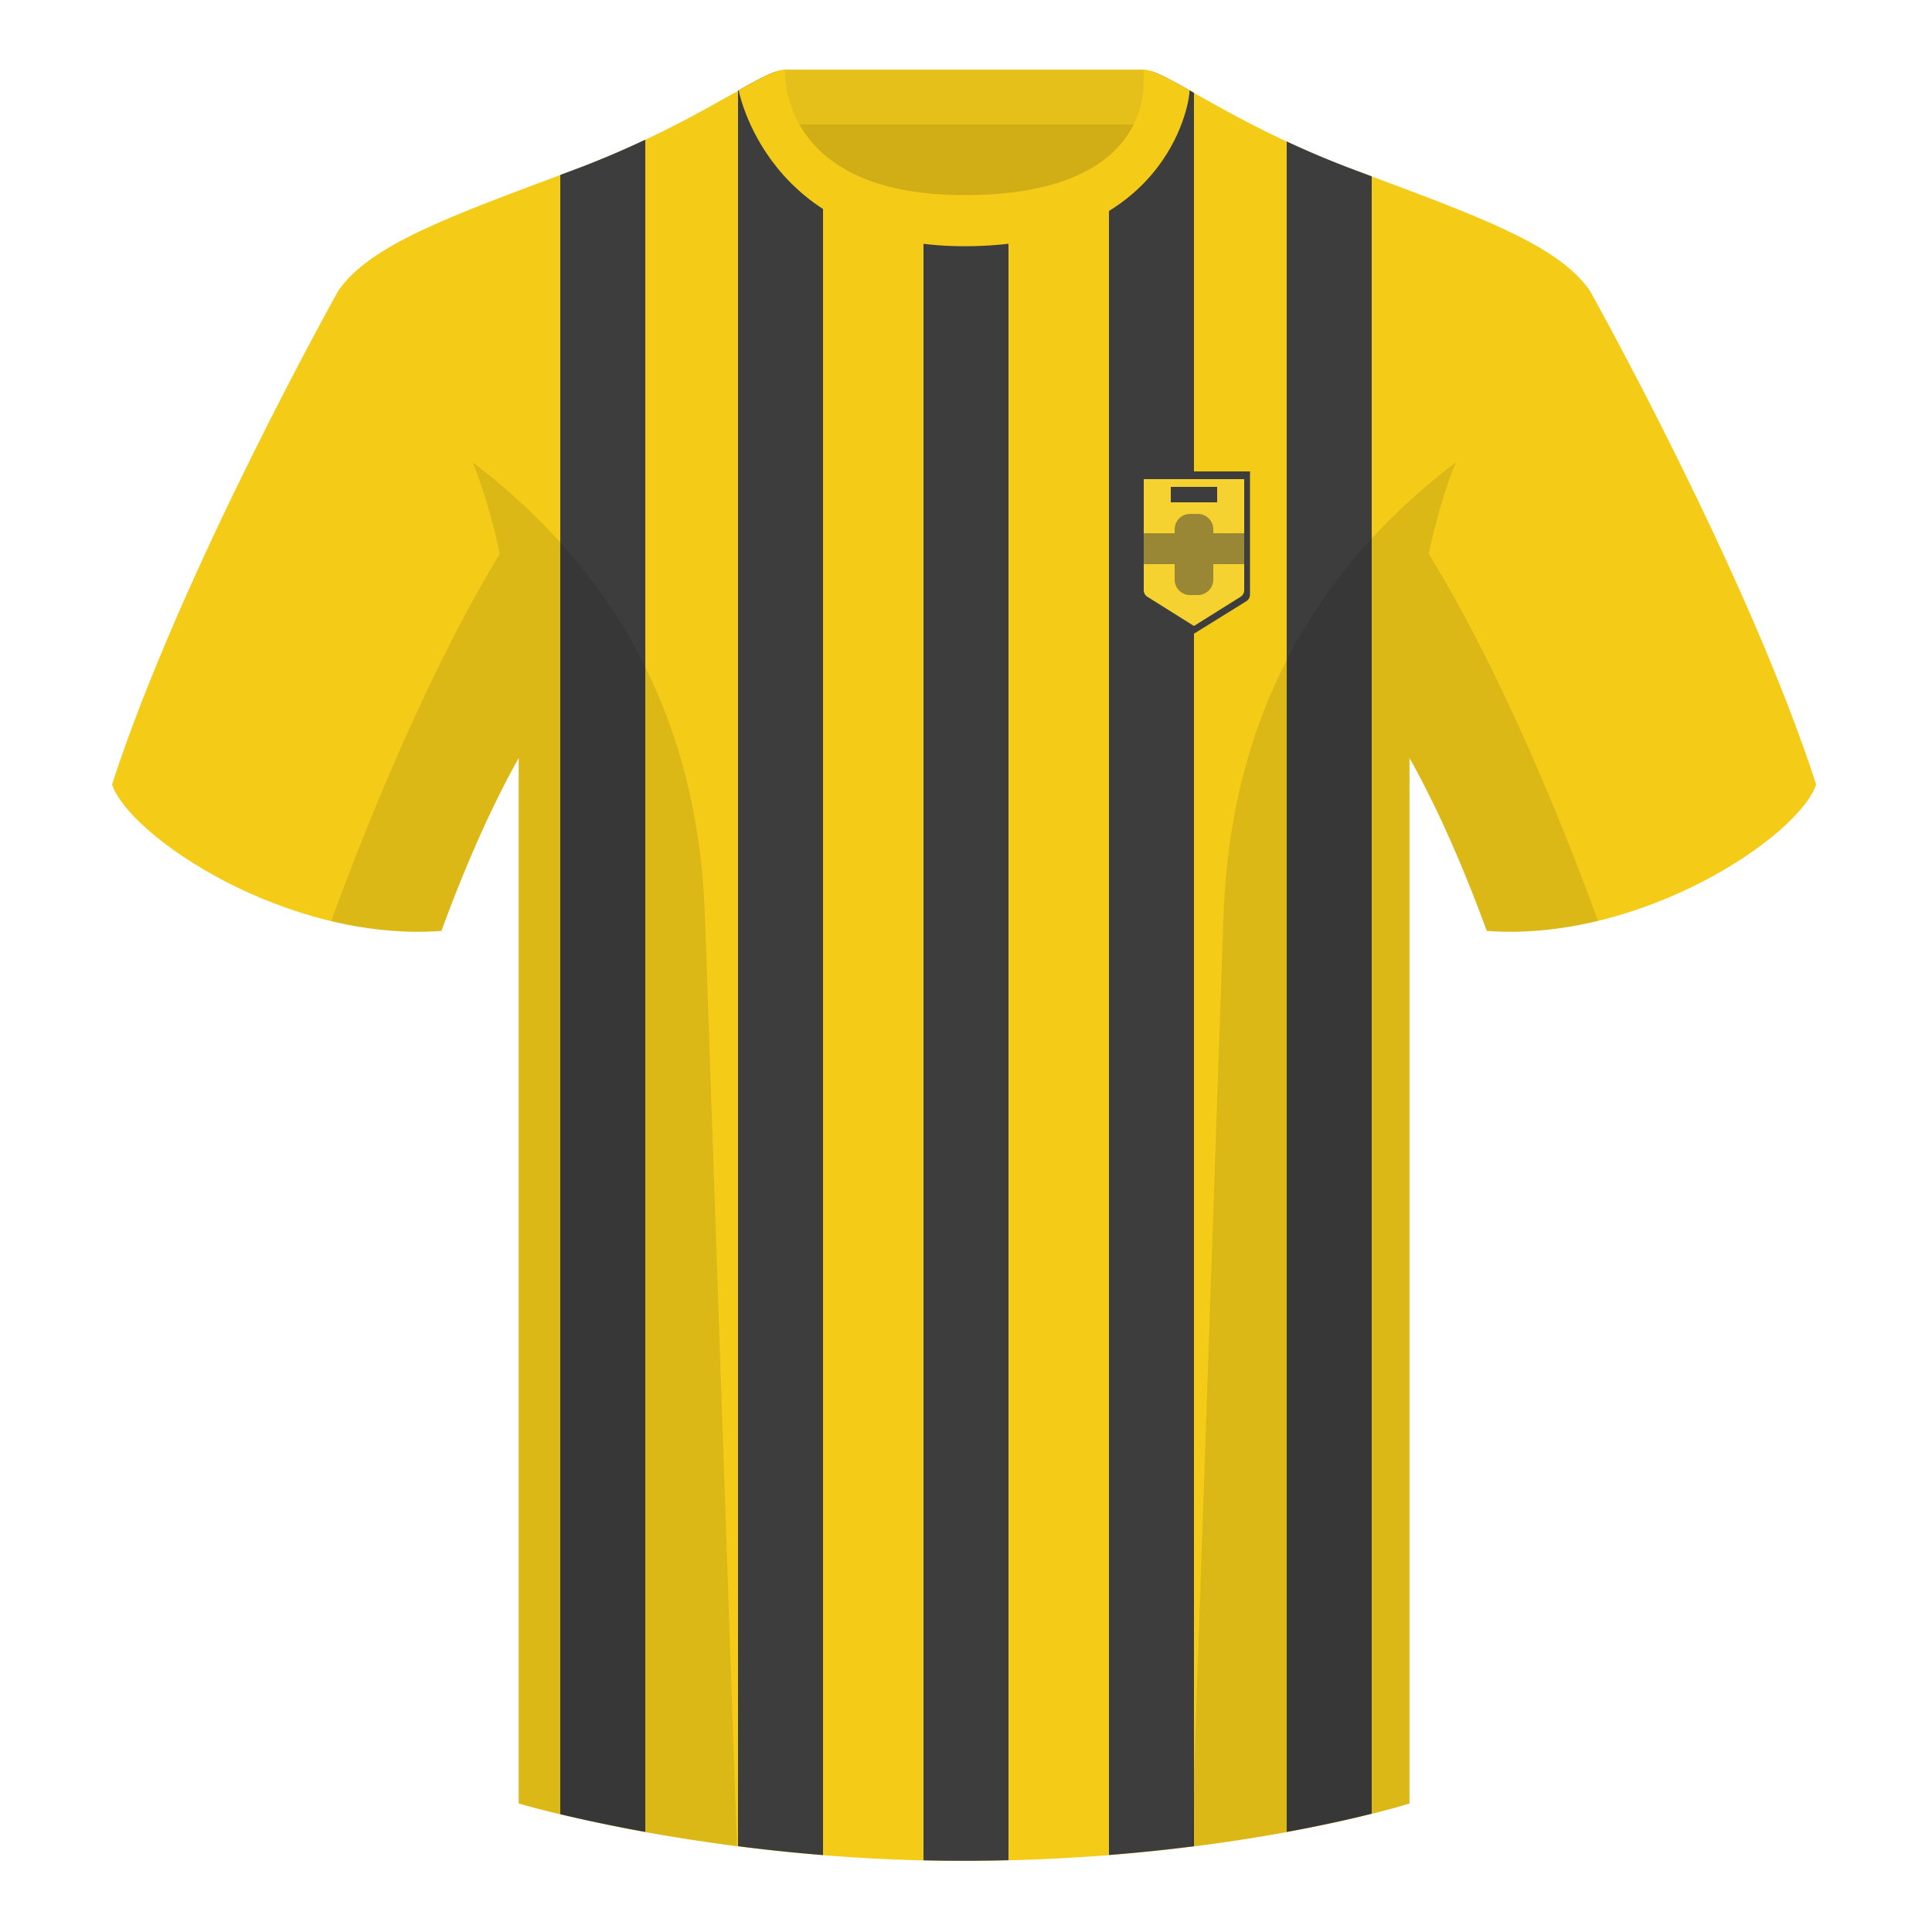
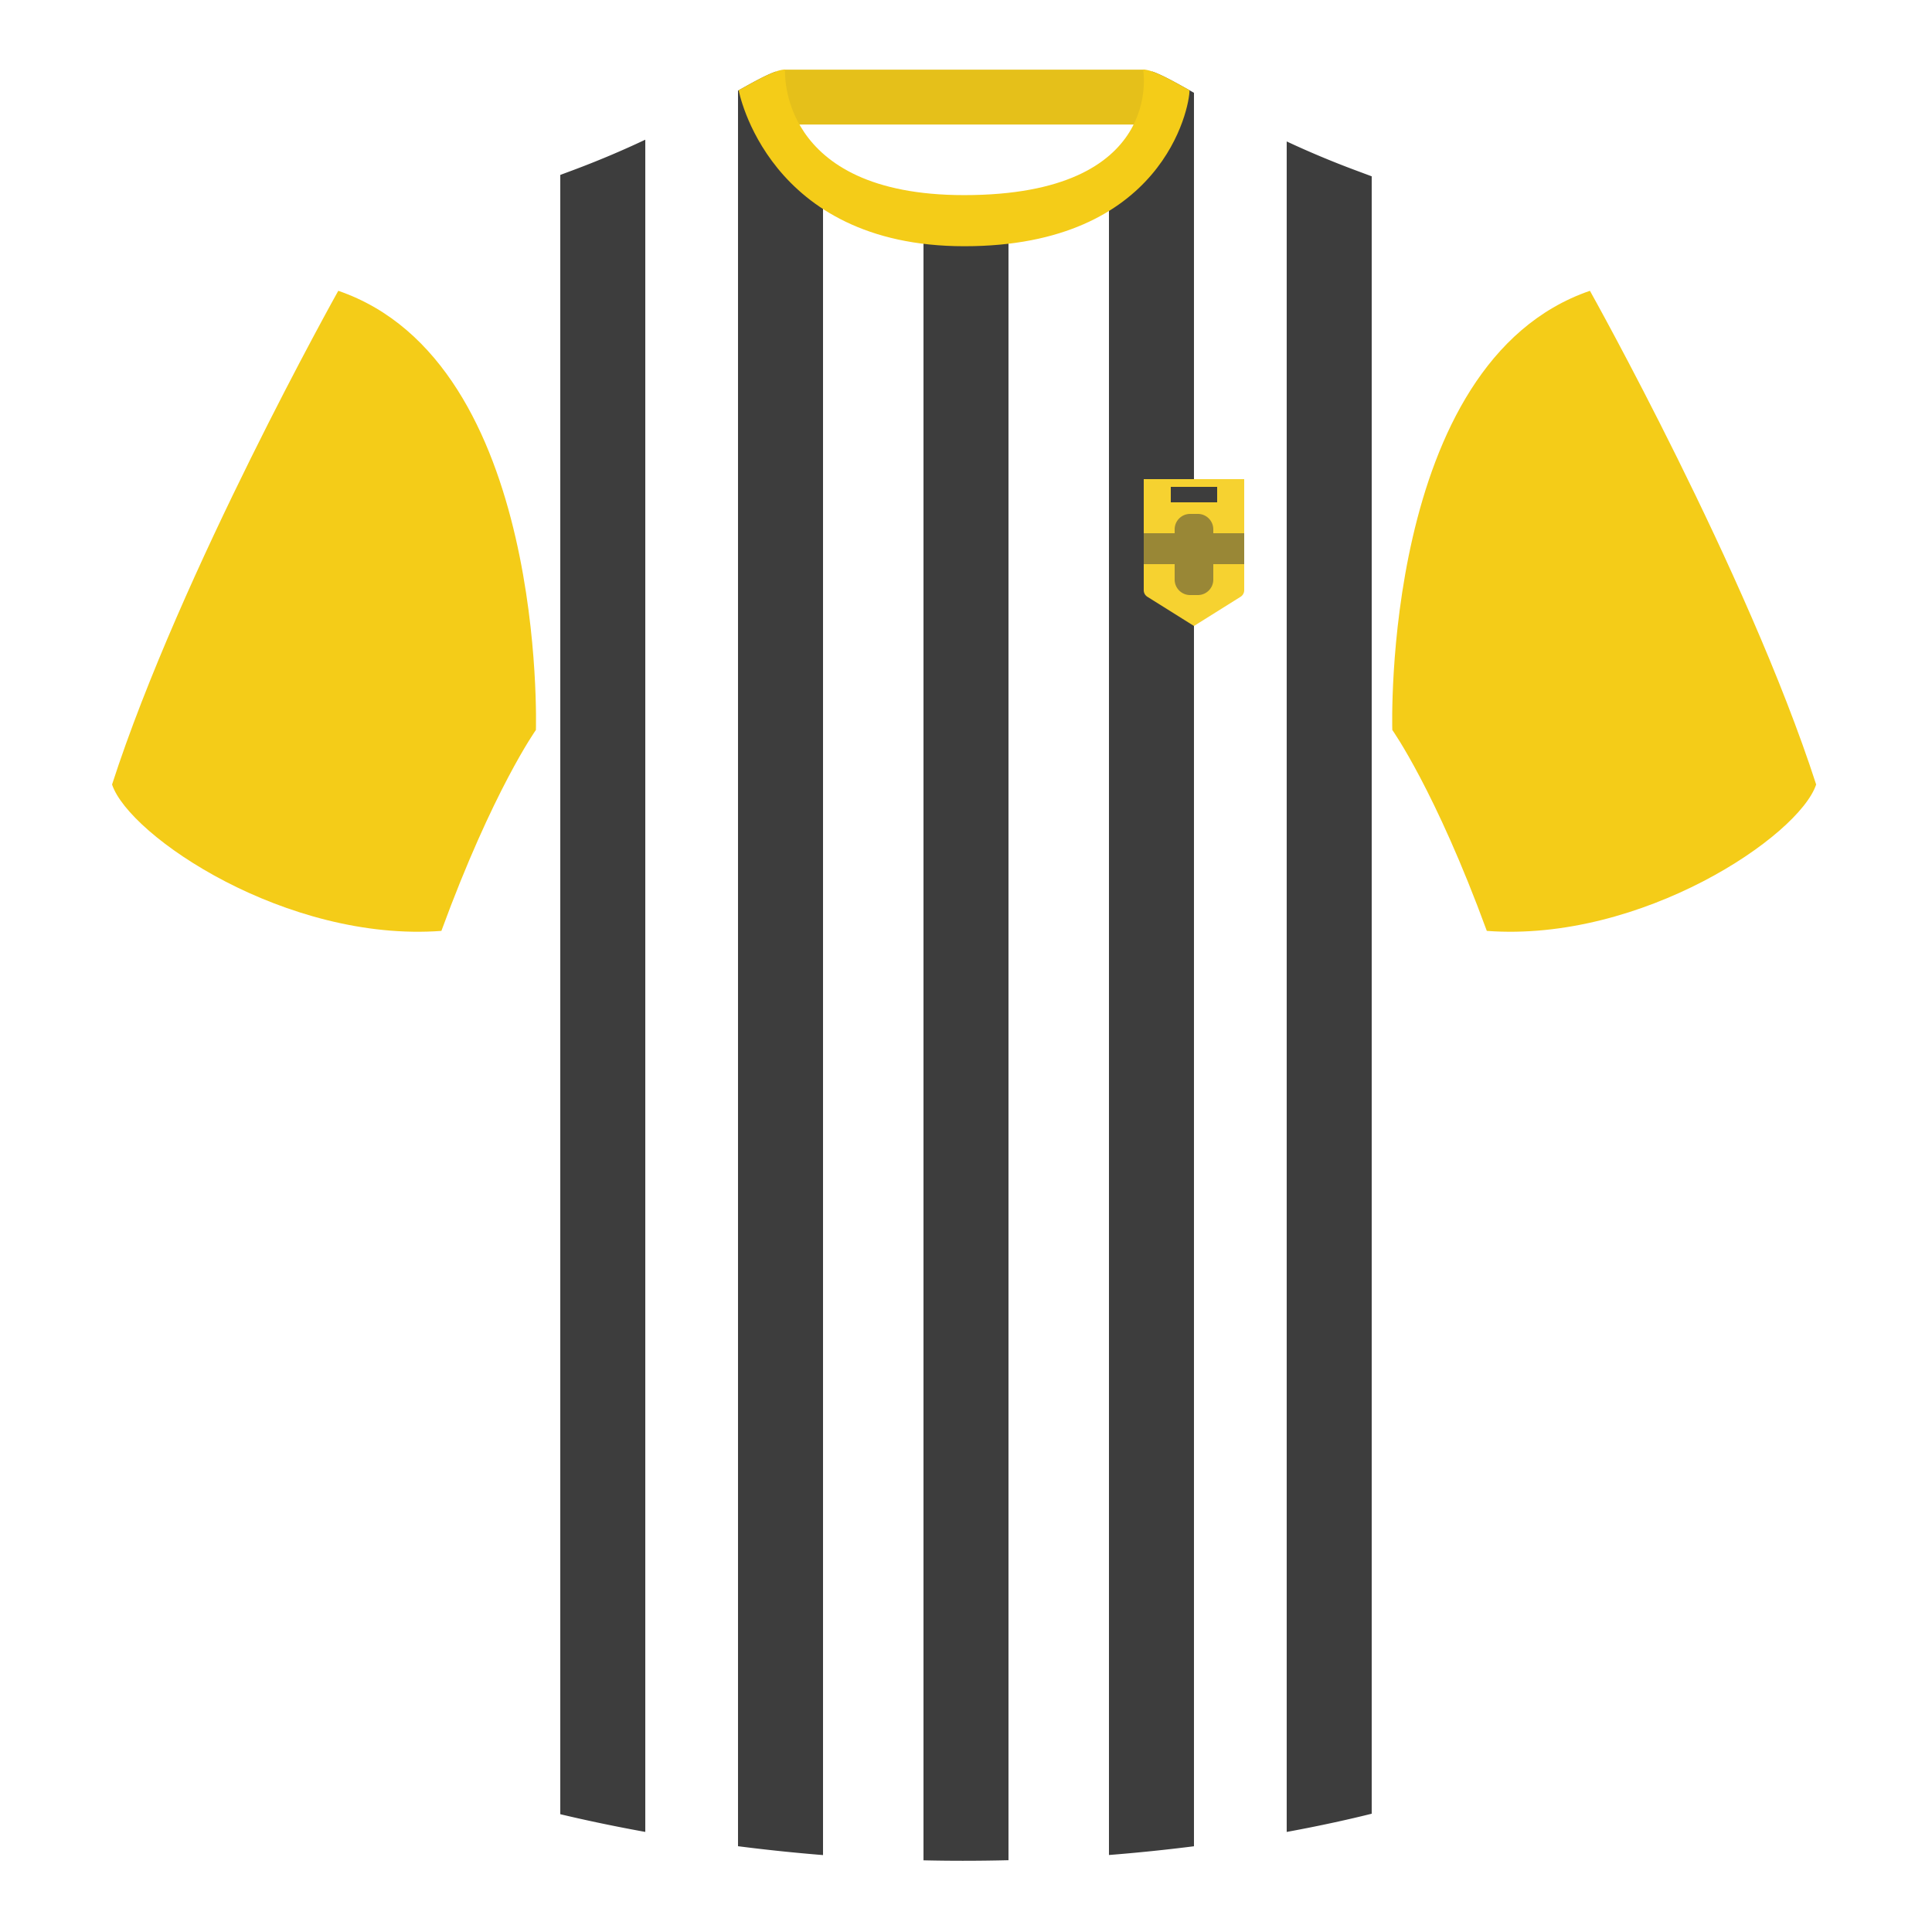
<svg xmlns="http://www.w3.org/2000/svg" width="500" height="500" viewBox="0 0 500 500" fill="none">
-   <path fill-rule="evenodd" clip-rule="evenodd" d="M203.004 109.223h93.643V21.928h-93.643v87.295Z" fill="#D1AE15" />
  <path fill-rule="evenodd" clip-rule="evenodd" d="M202.863 32.228h93.459v-14.2h-93.459v14.2Z" fill="#E5C01A" />
  <path fill-rule="evenodd" clip-rule="evenodd" d="M87.547 75.258S46.785 148.06 29 203.03c4.445 13.375 45.208 40.86 85.232 37.885 13.34-36.4 24.46-52 24.46-52S141.655 93.83 87.547 75.26m323.925-.002s40.763 72.801 58.548 127.771c-4.445 13.375-45.208 40.86-85.233 37.885-13.339-36.4-24.459-52-24.459-52s-2.964-95.085 51.144-113.655" fill="#F4CC18" />
-   <path fill-rule="evenodd" clip-rule="evenodd" d="M249.51 57.703c-50.081 0-47.798-39.47-48.742-39.14-7.516 2.618-24.133 14.936-52.439 25.494-31.873 11.886-52.626 19.316-60.782 31.2 11.115 8.915 46.694 28.97 46.694 120.345v271.14s49.658 14.856 114.885 14.856c68.929 0 115.649-14.856 115.649-14.856v-271.14c0-91.375 35.579-111.43 46.699-120.345-8.157-11.885-28.91-19.315-60.782-31.2-28.36-10.576-44.982-22.919-52.479-25.508-.927-.32 4.178 39.154-48.703 39.154Z" fill="#F4CC18" />
  <path fill-rule="evenodd" clip-rule="evenodd" d="M167 36.153v437.946c-9.044-1.638-16.499-3.273-22-4.587V45.27l3.333-1.242A241.34 241.34 0 0 0 167 36.153Zm45.997 9.69v434.25a473.763 473.763 0 0 1-22-2.294V23.47c4.197-2.358 7.429-4.12 9.775-4.937.601-.21-.106 15.713 12.225 27.31Zm48 11.13V481.42c-3.876.096-7.834.147-11.867.147-3.422 0-6.801-.041-10.133-.119V57.026c3.221.42 6.718.647 10.517.647 4.179 0 7.996-.247 11.483-.7Zm48-32.96v453.799a469.758 469.758 0 0 1-22 2.261V46.089c12.511-11.62 10.626-27.776 11.22-27.572 2.525.873 6.085 2.852 10.78 5.497Zm46 21.618v423.757c-5.351 1.336-12.781 3.025-22 4.717V36.608a240.982 240.982 0 0 0 17.698 7.42l4.302 1.603Z" fill="#3D3D3D" />
  <path fill-rule="evenodd" clip-rule="evenodd" d="M307.851 23.345c-5.772-3.24-9.728-5.345-12.008-5.345 0 0 5.882 32.495-46.335 32.495-48.52 0-46.335-32.495-46.335-32.495-2.28 0-6.236 2.105-12.003 5.345 0 0 7.368 40.38 58.403 40.38 51.478 0 58.278-35.895 58.278-40.38Z" fill="#F4CC18" />
-   <path fill-rule="evenodd" clip-rule="evenodd" d="M413.585 238.323c-9.288 2.238-19.065 3.316-28.798 2.592-8.198-22.369-15.557-36.883-20.013-44.748v270.577s-21.102 6.71-55.866 11.111l-.544-.06c1.881-54.795 5.722-166.47 8.276-240.705 2.056-59.755 31.085-95.29 60.099-117.44-2.675 6.781-5.071 14.606-6.999 23.667 7.354 11.852 24.436 42.069 43.831 94.964l.014.042ZM190.717 477.795c-34.248-4.401-56.476-11.051-56.476-11.051V196.172c-4.456 7.867-11.814 22.379-20.01 44.743-9.633.716-19.308-.332-28.51-2.524a.82.82 0 0 1 .02-.096c19.377-52.848 36.305-83.066 43.609-94.944-1.929-9.075-4.327-16.912-7.006-23.701 29.014 22.15 58.044 57.685 60.099 117.44 2.554 74.235 6.396 185.91 8.276 240.705h-.002Z" fill="#000" fill-opacity=".1" />
-   <path d="M294.5 122h29v31.887c0 .692-.358 1.335-.945 1.7L309 164l-13.555-8.413a2.003 2.003 0 0 1-.945-1.7V122Z" fill="#3D3D3D" />
  <path d="M296 124h26v28.75c0 .689-.355 1.329-.938 1.695L309 162l-12.062-7.555a2.002 2.002 0 0 1-.938-1.695V124Z" fill="#F6D230" />
  <path fill="#3D3D3D" d="M303 126h12v4h-12z" />
  <path opacity=".5" fill-rule="evenodd" clip-rule="evenodd" d="M308 133a4 4 0 0 0-4 4v1h-8v8h8v4a4 4 0 0 0 4 4h2a4 4 0 0 0 4-4v-4h8v-8h-8v-1a4 4 0 0 0-4-4h-2Z" fill="#3D3D3D" />
</svg>